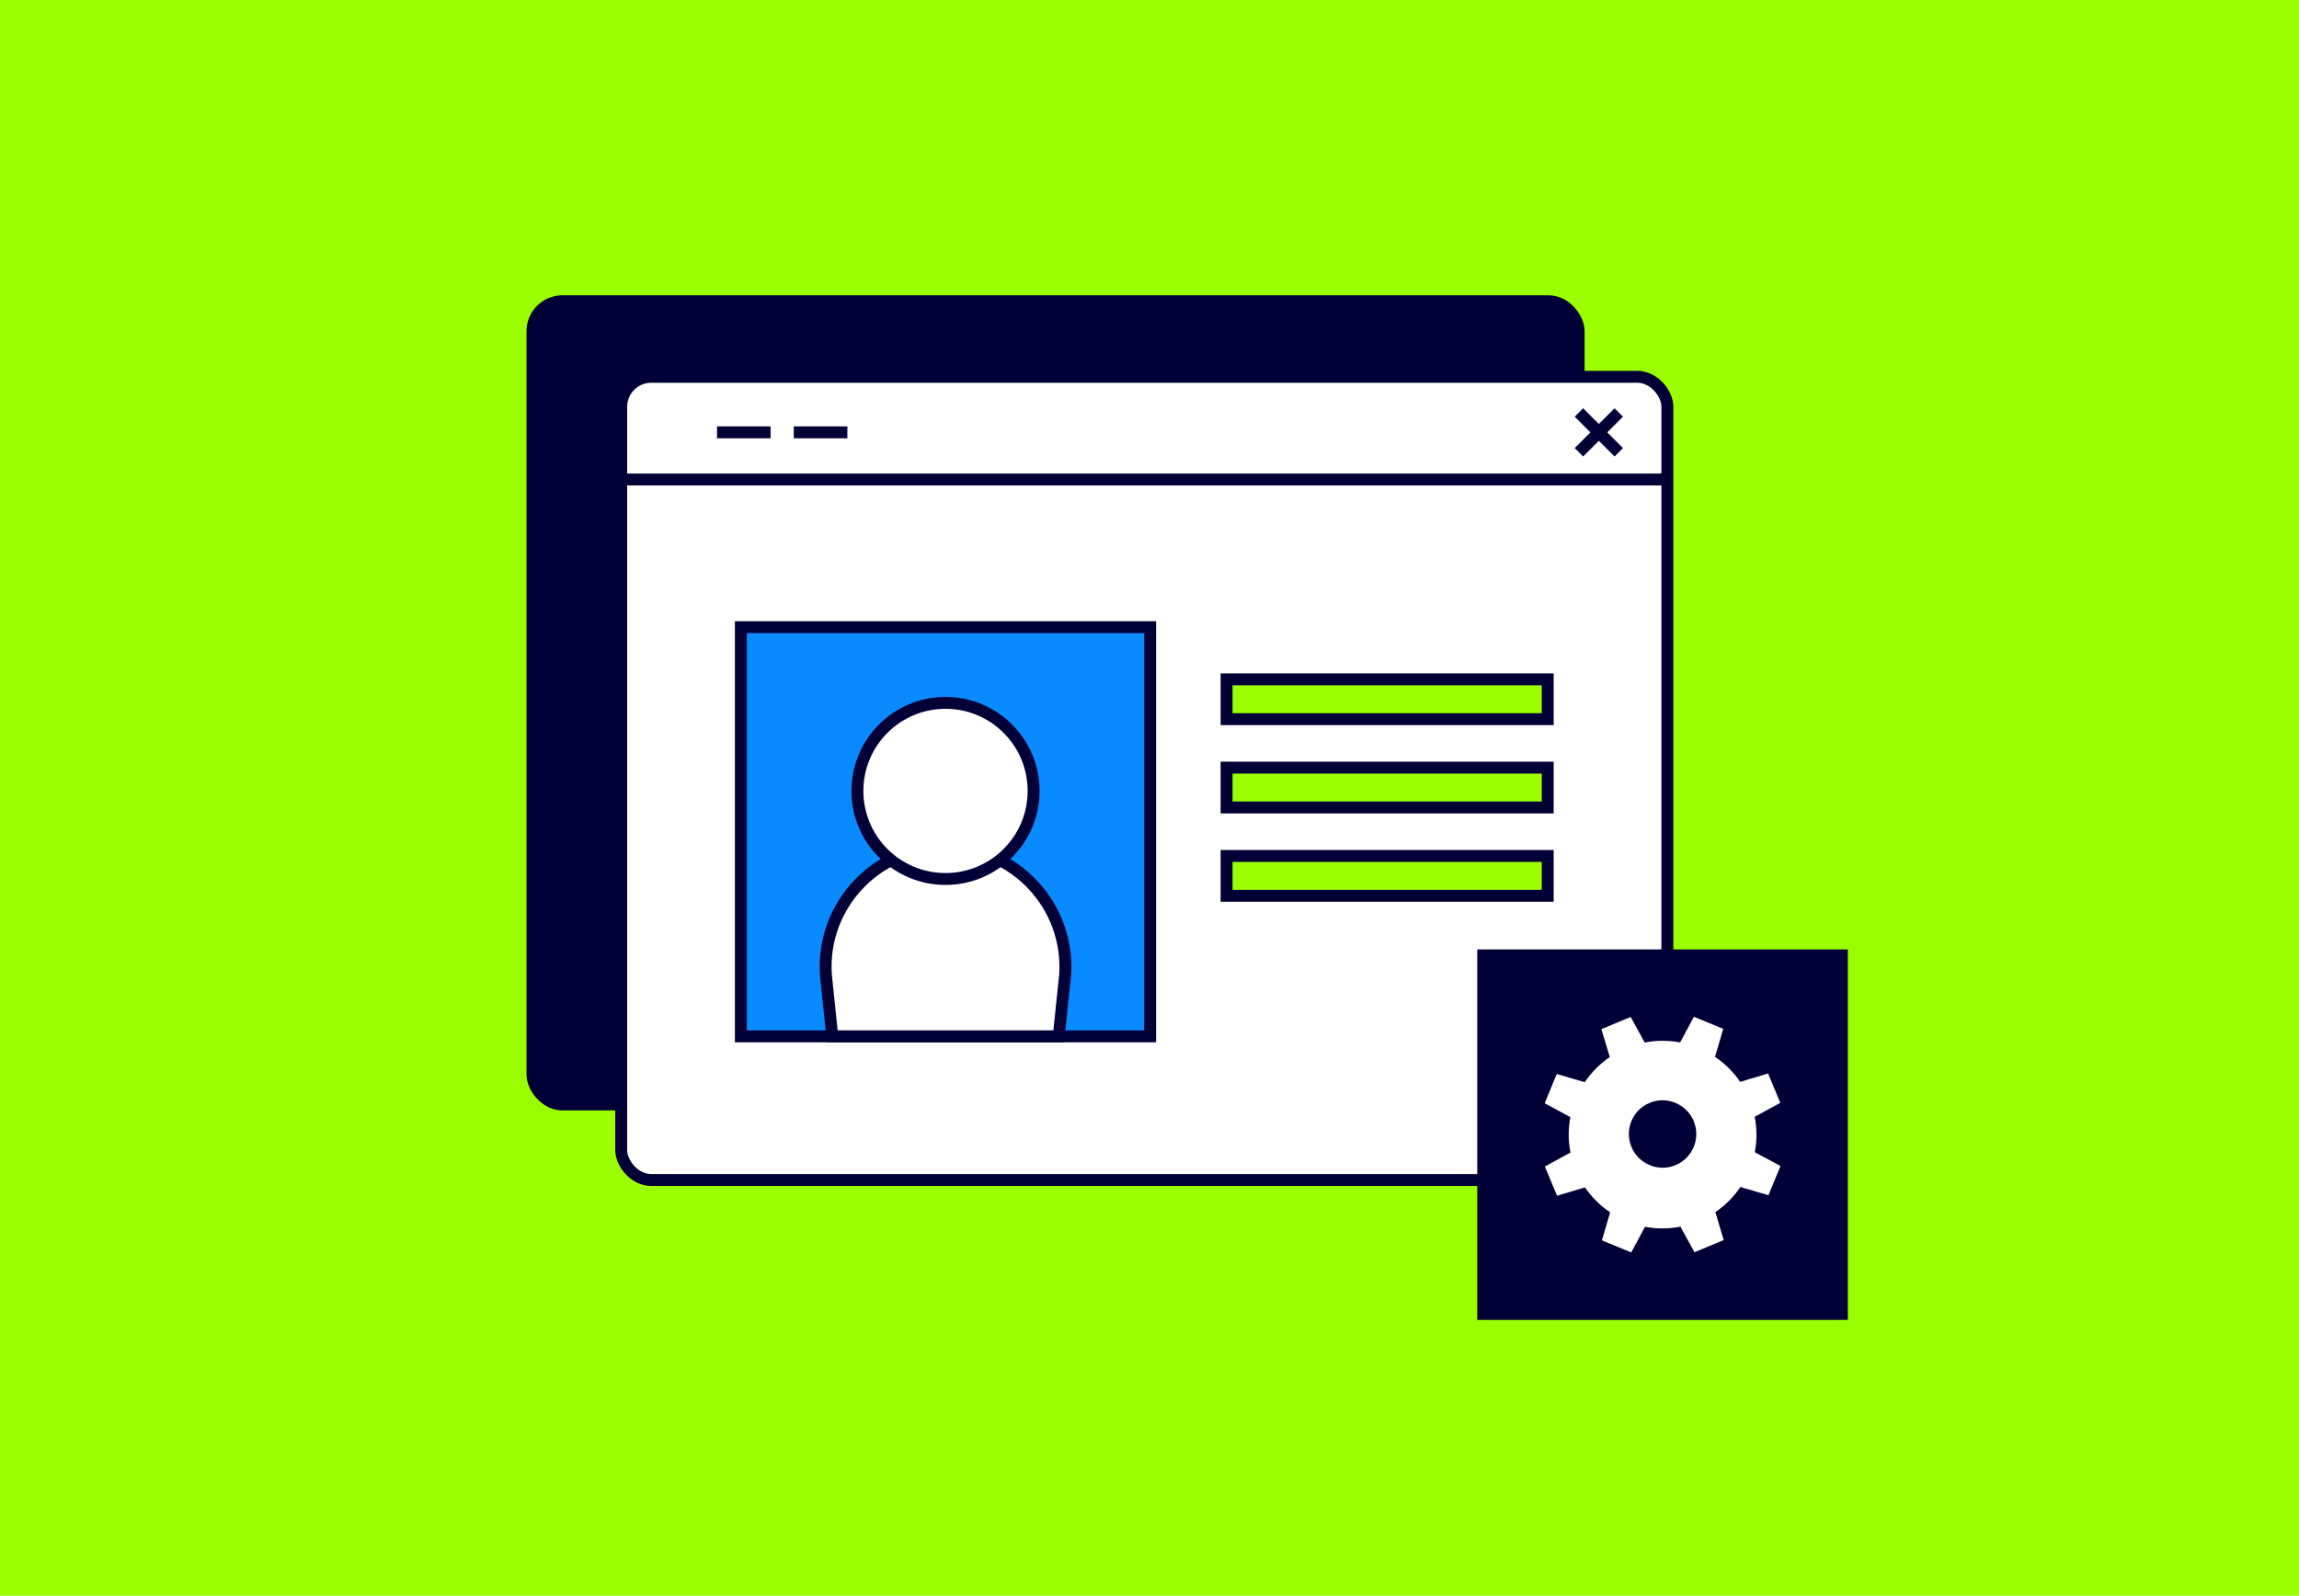
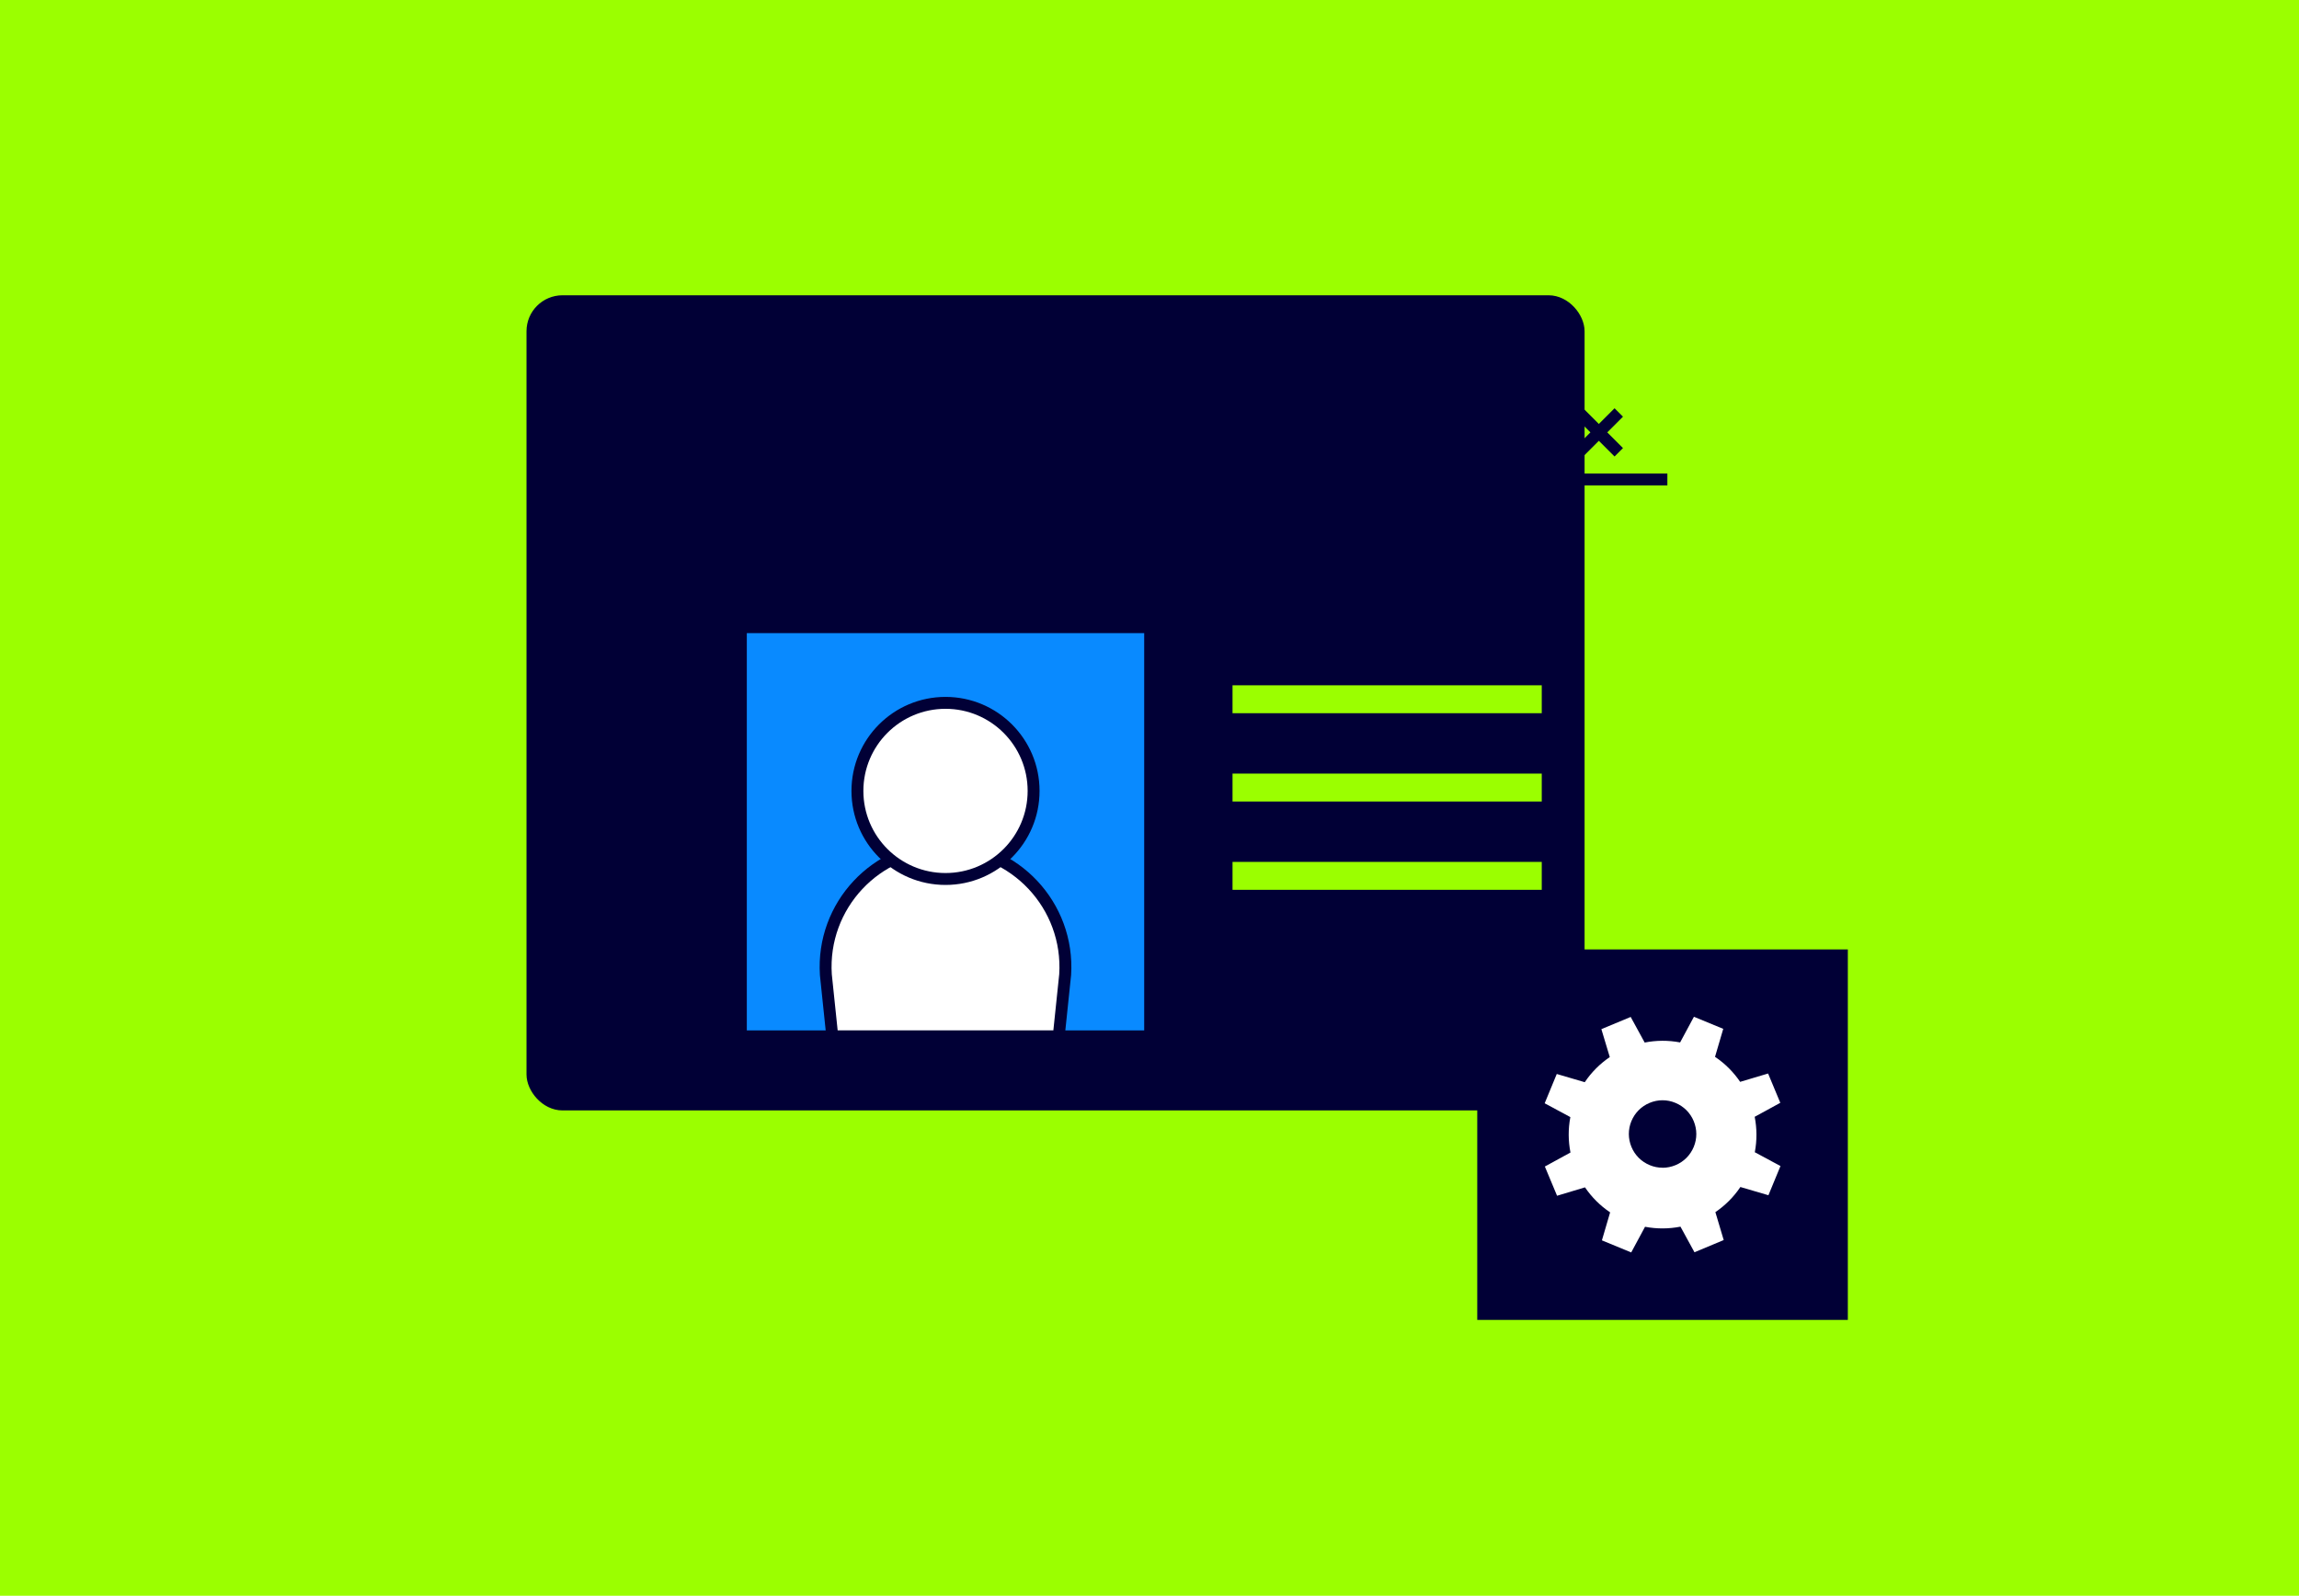
<svg xmlns="http://www.w3.org/2000/svg" id="Layer_1" viewBox="0 0 386 268">
  <defs>
    <style>.cls-1,.cls-2{fill:#010036;}.cls-3,.cls-4{fill:#fff;}.cls-5,.cls-6{fill:#9bff00;}.cls-2,.cls-4,.cls-7,.cls-6,.cls-8{stroke:#010036;stroke-miterlimit:10;stroke-width:2px;}.cls-7{fill:#098aff;}.cls-8{fill:none;}</style>
  </defs>
  <rect class="cls-5" width="386" height="268" />
  <rect class="cls-2" x="89.4" y="50.59" width="175.65" height="134.9" rx="5.04" ry="5.04" />
  <line class="cls-2" x1="89.4" y1="67.84" x2="265.05" y2="67.84" />
  <line class="cls-2" x1="250.2" y1="56.58" x2="256.89" y2="63.26" />
  <line class="cls-2" x1="256.89" y1="56.58" x2="250.2" y2="63.26" />
  <line class="cls-2" x1="105.48" y1="59.92" x2="114.48" y2="59.92" />
  <line class="cls-2" x1="118.37" y1="59.92" x2="127.36" y2="59.92" />
-   <rect class="cls-4" x="104.3" y="63.28" width="175.65" height="134.9" rx="5.04" ry="5.04" />
  <line class="cls-8" x1="104.3" y1="80.53" x2="279.95" y2="80.53" />
  <line class="cls-8" x1="265.1" y1="69.27" x2="271.79" y2="75.96" />
  <line class="cls-8" x1="271.79" y1="69.27" x2="265.1" y2="75.96" />
  <line class="cls-8" x1="120.39" y1="72.61" x2="129.38" y2="72.61" />
  <line class="cls-8" x1="133.27" y1="72.61" x2="142.27" y2="72.61" />
  <rect class="cls-7" x="124.39" y="105.33" width="68.72" height="68.72" />
  <path class="cls-4" d="m139.74,174.04h38.02l1.08-10.35c.74-11.6-8.47-21.43-20.09-21.43h0c-11.63,0-20.84,9.82-20.09,21.43l1.08,10.35Z" />
  <circle class="cls-4" cx="158.75" cy="132.83" r="14.79" />
  <rect class="cls-6" x="205.94" y="114.09" width="53.92" height="6.69" />
  <rect class="cls-6" x="205.94" y="128.92" width="53.92" height="6.69" />
  <rect class="cls-6" x="205.94" y="143.75" width="53.92" height="6.69" />
  <rect class="cls-2" x="249.03" y="160.45" width="60.22" height="60.22" />
  <path class="cls-1" d="m274.11,211l-5.79-2.38,1.41-4.78c-1.48-1.05-2.77-2.33-3.83-3.81l-4.78,1.43-2.41-5.77,4.38-2.39c-.31-1.8-.32-3.61-.02-5.4l-4.39-2.37,2.38-5.79,4.78,1.41c1.05-1.48,2.33-2.77,3.81-3.83l-1.43-4.78,5.77-2.41,2.39,4.38c1.8-.31,3.61-.31,5.4-.02l2.37-4.39,5.79,2.38-1.41,4.78c1.48,1.05,2.77,2.33,3.83,3.81l4.78-1.43,2.41,5.77-4.38,2.39c.31,1.8.32,3.61.02,5.4l4.39,2.37-2.38,5.79-4.78-1.41c-1.05,1.48-2.33,2.76-3.81,3.83l1.43,4.78-5.77,2.41-2.39-4.38c-1.8.31-3.61.31-5.4.02l-2.37,4.39Zm-4.53-2.98l4.06,1.67,2.28-4.23.37.07c1.9.36,3.84.36,5.76-.02l.37-.07,2.3,4.23,4.06-1.69-1.38-4.61.31-.21c1.62-1.1,2.98-2.47,4.06-4.08l.21-.31,4.61,1.36,1.67-4.06-4.23-2.28.07-.37c.36-1.9.36-3.84-.02-5.76l-.07-.37,4.23-2.3-1.69-4.06-4.61,1.38-.21-.31c-1.1-1.62-2.47-2.98-4.08-4.06l-.31-.21,1.36-4.61-4.06-1.67-2.28,4.23-.37-.07c-1.9-.36-3.84-.36-5.76.02l-.37.07-2.3-4.23-4.06,1.69,1.38,4.61-.31.21c-1.62,1.1-2.98,2.47-4.06,4.08l-.21.31-4.61-1.36-1.67,4.06,4.23,2.28-.07.37c-.36,1.9-.36,3.84.02,5.76l.07.37-4.23,2.3,1.69,4.06,4.61-1.38.21.31c1.1,1.62,2.47,2.98,4.08,4.06l.31.21-1.36,4.61Z" />
  <path class="cls-3" d="m296.91,200.75l2.03-4.92-4.31-2.32c.38-2,.36-4.02-.02-5.95l4.3-2.35-2.05-4.92-4.69,1.4c-1.11-1.63-2.53-3.07-4.22-4.2l1.38-4.7-4.92-2.03-2.32,4.31c-2-.38-4.02-.36-5.95.02l-2.35-4.3-4.92,2.05,1.41,4.69c-1.63,1.11-3.07,2.53-4.2,4.22l-4.7-1.38-2.03,4.92,4.31,2.32c-.38,2-.36,4.02.02,5.95l-4.3,2.35,2.05,4.91,4.69-1.41c1.11,1.63,2.53,3.07,4.22,4.2l-1.38,4.7,4.92,2.03,2.32-4.31c2,.38,4.02.36,5.95-.02l2.35,4.3,4.91-2.05-1.4-4.69c1.63-1.11,3.07-2.53,4.2-4.22l4.7,1.38Z" />
  <circle class="cls-1" cx="279.14" cy="190.45" r="5.14" />
  <path class="cls-1" d="m279.14,196.11c-.73,0-1.46-.14-2.15-.43-1.4-.58-2.49-1.66-3.07-3.06s-.59-2.93-.01-4.33c.58-1.4,1.66-2.49,3.06-3.07,1.4-.58,2.93-.59,4.33,0,1.4.58,2.49,1.66,3.07,3.06.58,1.4.59,2.93.01,4.33-.58,1.4-1.66,2.49-3.06,3.07-.7.29-1.44.44-2.18.44Zm0-10.29c-.6,0-1.21.12-1.78.36-1.14.48-2.03,1.37-2.5,2.51s-.47,2.4,0,3.54,1.37,2.03,2.51,2.5c1.14.47,2.4.47,3.54,0,1.14-.48,2.03-1.37,2.5-2.51h0c.47-1.14.47-2.4,0-3.54s-1.37-2.03-2.51-2.5c-.57-.23-1.16-.35-1.76-.35Z" />
</svg>